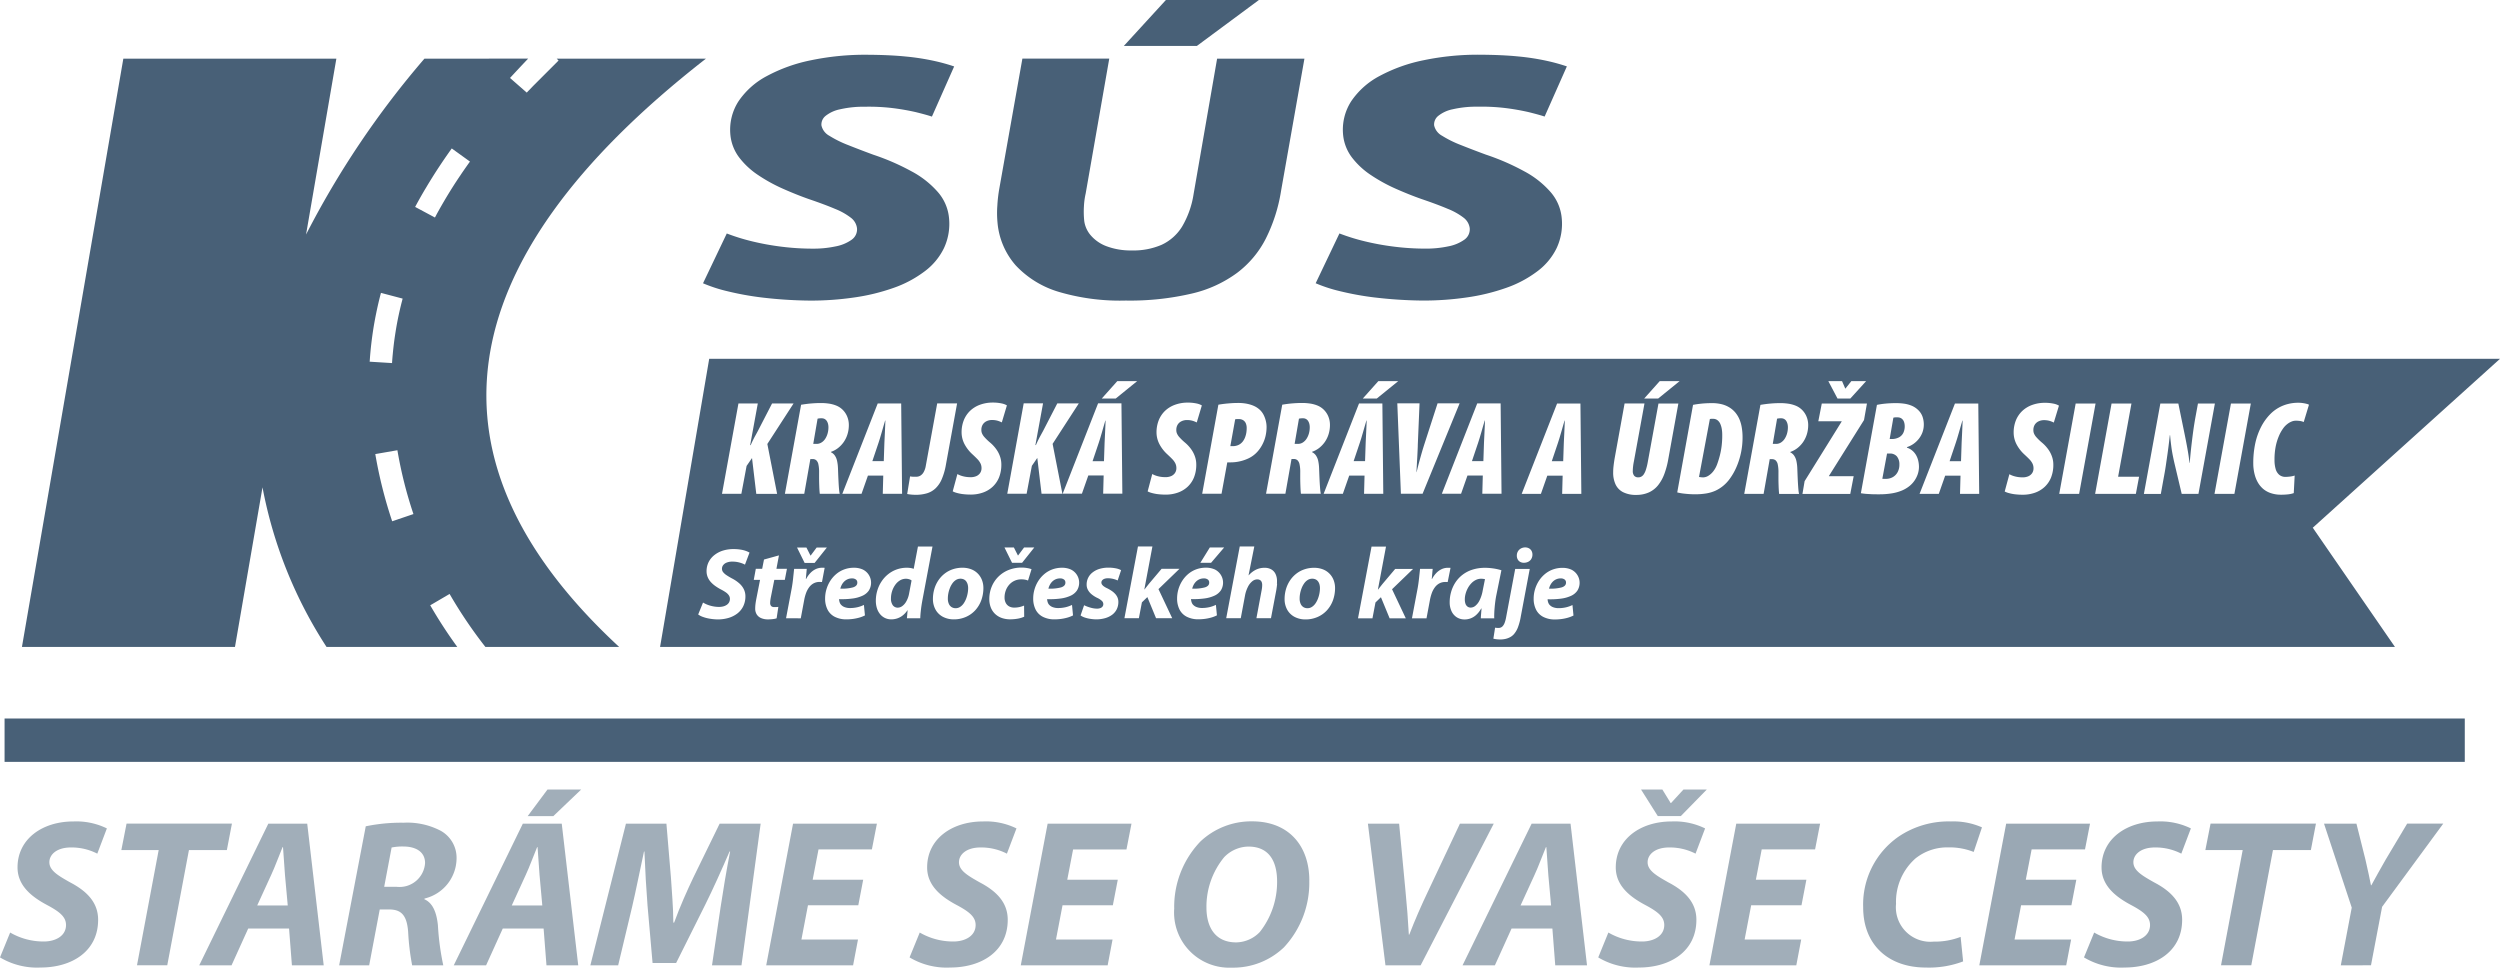
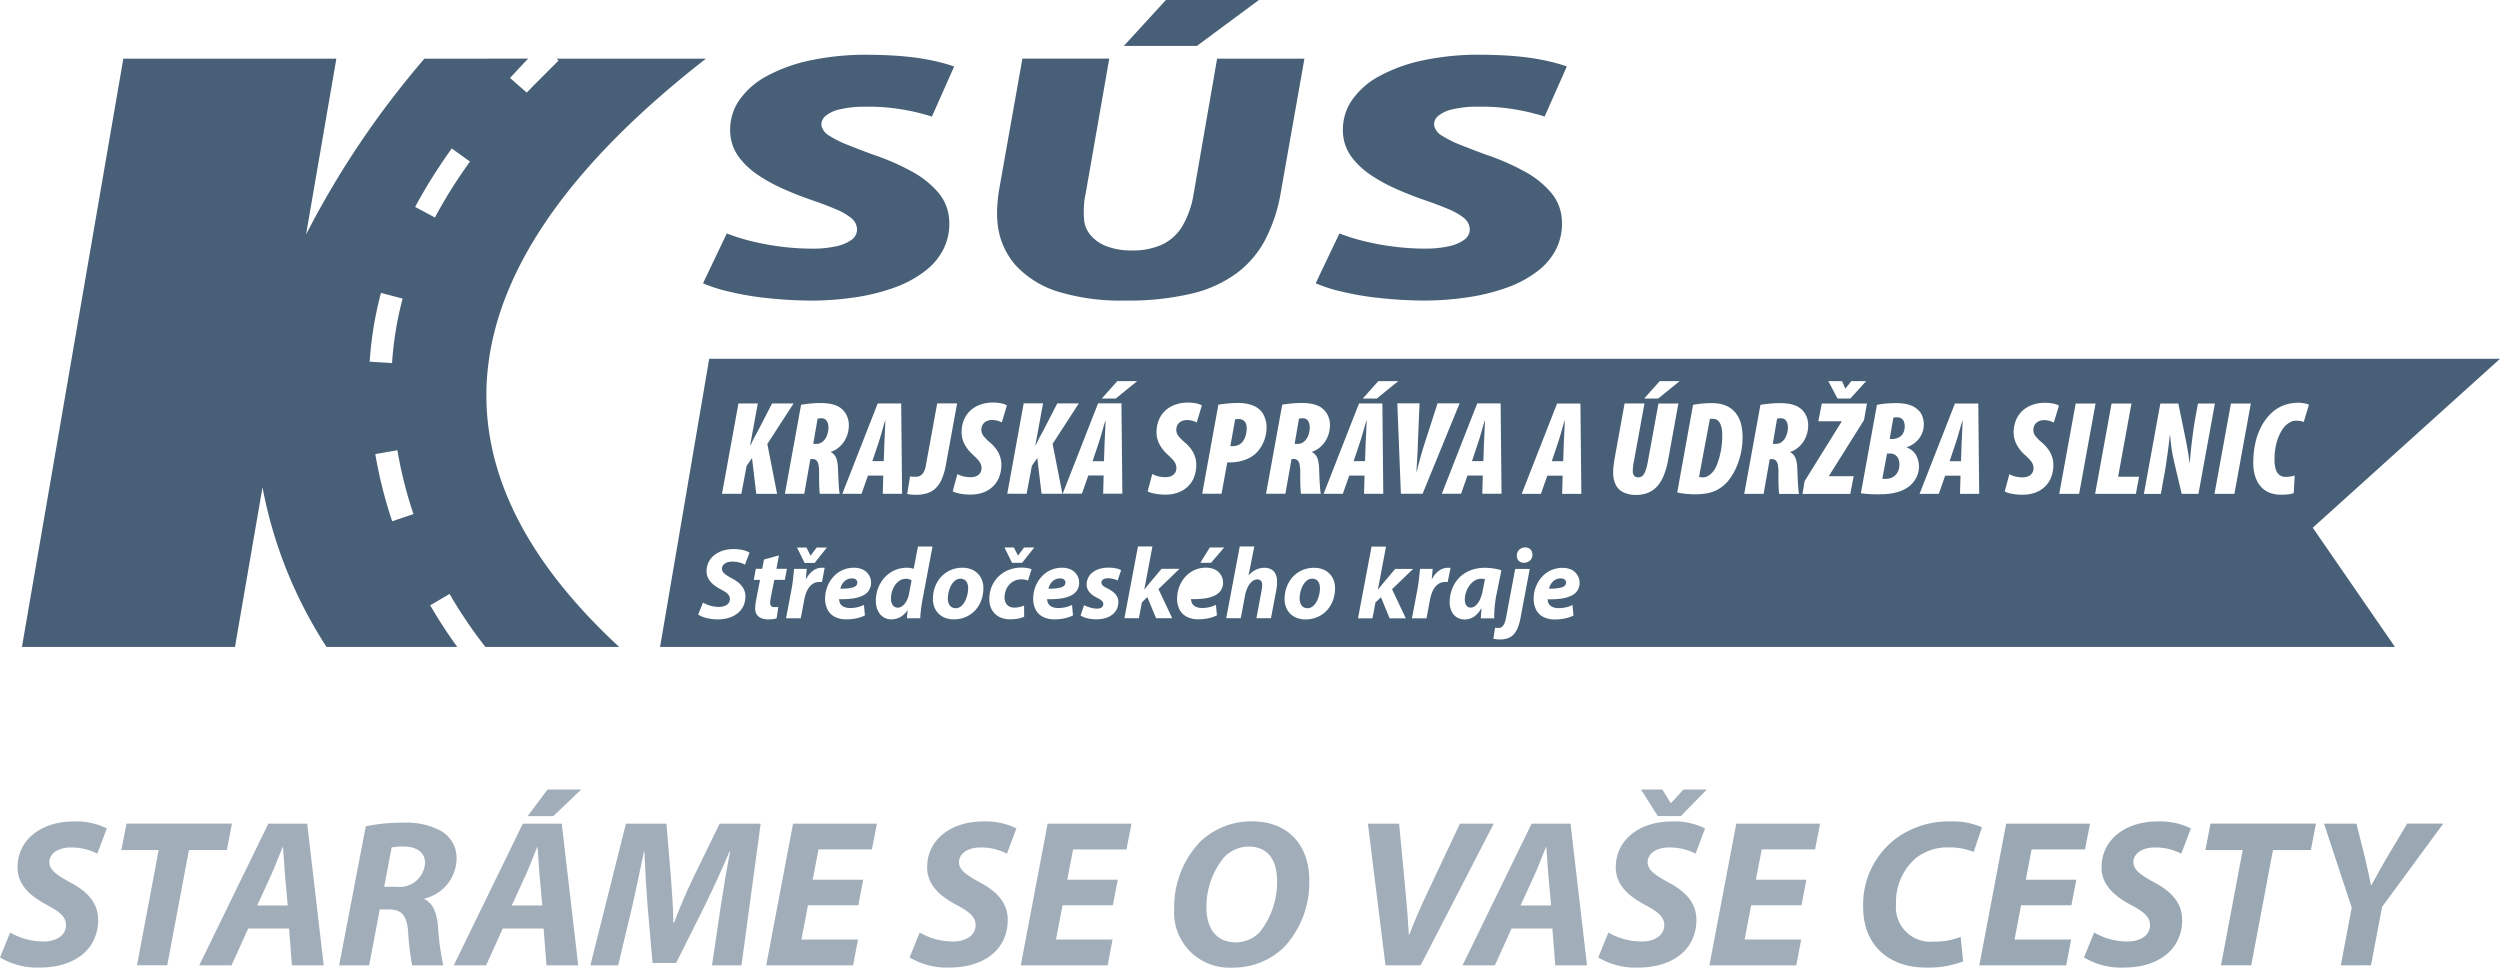
<svg xmlns="http://www.w3.org/2000/svg" width="224.851" height="87.03" viewBox="0 0 224.851 87.03">
  <defs>
    <clipPath id="clip-path">
      <rect id="Rectangle_4" data-name="Rectangle 4" width="224.851" height="87.03" fill="#486077" />
    </clipPath>
  </defs>
  <g id="Group_96" data-name="Group 96" transform="translate(-21 58)">
    <g id="Group_6" data-name="Group 6" transform="translate(21 -58)" clip-path="url(#clip-path)">
      <path id="Path_49" data-name="Path 49" d="M69.185,20.48H55.761l.166.171-.1.1-.1.1-.1.1-.1.1-.1.1-.1.1-.1.1-.1.1-.1.1-.1.1-.1.1-.1.1-.1.1-.1.1-.1.1-.1.1-.1.1-.1.1-.1.1-.1.1-.1.1-.1.1-.1.1-.1.105-.1.105-.1.105-.1.1-.1.106-.056.06L51.56,22.218l.058-.062.1-.109.1-.108.1-.107.1-.108.1-.107.1-.108.1-.107.1-.107.1-.106.1-.107.1-.106.1-.106.1-.106.1-.105.1-.106.071-.073H43.866A80.435,80.435,0,0,0,33.216,36.3l2.727-15.82H16.783L7.663,73.393h19.16L29.3,59.037A39.826,39.826,0,0,0,35.06,73.393H46.82a42.141,42.141,0,0,1-2.436-3.746l1.743-1.021a40.835,40.835,0,0,0,3.221,4.767H61.379C43.478,56.837,45.4,39,69.185,20.48M38.946,47.638l.011-.154.011-.154.012-.153.013-.153.014-.153.014-.153.015-.153.016-.152.016-.153.018-.152.018-.151.019-.151.019-.152.02-.151.021-.15.021-.15.022-.15.023-.149.023-.15.024-.149.025-.149.026-.148.026-.148.027-.149.028-.147.028-.148.029-.148.03-.147.03-.146.031-.147.031-.146.032-.146.033-.146.033-.146.034-.145.035-.145.035-.144.036-.144.037-.145.037-.144.034-.13,1.951.515-.034.13-.035.135-.035.135-.034.136-.033.136-.033.135-.032.136-.031.136-.031.136-.03.137-.03.137-.029.137-.028.138-.028.138-.027.138-.026.138-.026.139-.025.138-.024.139-.024.14-.023.139-.022.139-.022.14-.021.141-.021.14-.02.14-.02.141-.019.141-.018.141-.017.142-.017.142-.016.142-.015.142-.015.143-.014.142-.013.143L41,47.2l-.012.144-.012.144-.011.144-.01.144-.006.085-2.014-.125Zm2.017,14.452a40.24,40.24,0,0,1-1.519-6.044l1.988-.346a37.838,37.838,0,0,0,1.443,5.741Zm6.924-32.255-.082.115-.082.116-.082.116-.081.116-.081.116-.081.117-.08.116-.08.117-.079.117L47.082,31,47,31.115l-.078.117-.078.118-.078.118-.077.117-.077.118-.076.118-.075.118-.076.119-.075.118-.074.119-.074.119-.074.12-.073.119-.073.12-.072.12-.072.12-.072.12-.071.122-.071.121-.07.12-.07.121-.07.122-.07.122-.068.121-.068.122-.068.122-.067.122-.067.123L44.9,34.6l-.066.123-.025.047-1.781-.953.028-.054.069-.129.07-.129.07-.129.071-.128.071-.128.072-.128.072-.128.073-.127.073-.127.074-.128.074-.127.075-.126L44,32.1l.075-.126.075-.126.076-.126L44.3,31.6l.077-.125.077-.125.077-.124.078-.125.079-.125.078-.124.079-.124.08-.124.08-.123.08-.123.081-.123.081-.123.082-.123.082-.122.082-.123.083-.122.083-.121.083-.122.084-.121.084-.121.085-.121.084-.12.085-.12.085-.12.072-.1,1.639,1.183Z" transform="translate(-5.69 -15.206)" fill="#486077" />
      <path id="Path_50" data-name="Path 50" d="M464.926,40.956a39.452,39.452,0,0,0,4.285.275,26.908,26.908,0,0,0,3.978-.281,18.213,18.213,0,0,0,3.531-.858,10.183,10.183,0,0,0,2.783-1.472,5.71,5.71,0,0,0,1.763-2.107,5.167,5.167,0,0,0,.449-2.779,4.128,4.128,0,0,0-1.021-2.292,8.326,8.326,0,0,0-2.355-1.843,20.875,20.875,0,0,0-3.423-1.488q-1.228-.453-2.267-.868a9.822,9.822,0,0,1-1.69-.836,1.408,1.408,0,0,1-.711-.932.988.988,0,0,1,.362-.847,3.049,3.049,0,0,1,1.3-.6,9.426,9.426,0,0,1,2.259-.233,17.868,17.868,0,0,1,2.487.122,21.05,21.05,0,0,1,2.088.365c.6.149,1.085.281,1.441.4l2-4.511a16.758,16.758,0,0,0-1.81-.5,21.209,21.209,0,0,0-2.535-.392c-.99-.1-2.167-.153-3.523-.159a23.842,23.842,0,0,0-5,.493,14.383,14.383,0,0,0-3.982,1.424,7.034,7.034,0,0,0-2.55,2.276,4.725,4.725,0,0,0-.721,3.05,4,4,0,0,0,.792,2,7.039,7.039,0,0,0,1.7,1.578,14.621,14.621,0,0,0,2.218,1.223c.8.355,1.59.673,2.375.948.919.313,1.69.6,2.321.868a5.918,5.918,0,0,1,1.435.805,1.4,1.4,0,0,1,.543.932,1.136,1.136,0,0,1-.488,1.043,3.679,3.679,0,0,1-1.458.6,9.5,9.5,0,0,1-2.011.2,22.553,22.553,0,0,1-2.905-.185,22.934,22.934,0,0,1-2.636-.487,18.166,18.166,0,0,1-2.22-.693l-2.137,4.479a13.279,13.279,0,0,0,2.129.7,26.557,26.557,0,0,0,3.2.583" transform="translate(-341.261 -14.199)" fill="#486077" />
      <path id="Path_51" data-name="Path 51" d="M350,39.089a8.691,8.691,0,0,0,3.909,2.383,19.39,19.39,0,0,0,5.973.767,24.356,24.356,0,0,0,5.921-.624,11.068,11.068,0,0,0,4.092-1.864,8.912,8.912,0,0,0,2.587-3.087,14.657,14.657,0,0,0,1.372-4.3l2.1-11.88H368.1l-2.118,12.2a8.182,8.182,0,0,1-1.04,2.917,4.268,4.268,0,0,1-1.848,1.631,6.39,6.39,0,0,1-2.685.5,6.154,6.154,0,0,1-2.29-.392,3.462,3.462,0,0,1-1.4-.985,2.494,2.494,0,0,1-.567-1.26,8.058,8.058,0,0,1-.03-1.334,6.607,6.607,0,0,1,.156-1.144L358.4,20.48h-7.813l-2.076,11.69a12.977,12.977,0,0,0-.178,1.546,9.041,9.041,0,0,0,.013,1.472,6.7,6.7,0,0,0,1.652,3.9" transform="translate(-258.633 -15.207)" fill="#486077" />
      <path id="Path_52" data-name="Path 52" d="M404.746,0h-8.364L392.6,4.129h6.571Z" transform="translate(-291.52 0)" fill="#486077" />
      <path id="Path_53" data-name="Path 53" d="M258.951,35.763a3.684,3.684,0,0,1-1.458.6,9.5,9.5,0,0,1-2.011.2,22.5,22.5,0,0,1-2.905-.185,22.9,22.9,0,0,1-2.636-.487,18.157,18.157,0,0,1-2.22-.693l-2.137,4.479a13.287,13.287,0,0,0,2.129.7,26.561,26.561,0,0,0,3.2.583,39.455,39.455,0,0,0,4.285.275,26.909,26.909,0,0,0,3.979-.281,18.235,18.235,0,0,0,3.531-.858,10.186,10.186,0,0,0,2.782-1.472,5.709,5.709,0,0,0,1.763-2.107,5.162,5.162,0,0,0,.449-2.779,4.124,4.124,0,0,0-1.02-2.292,8.327,8.327,0,0,0-2.355-1.843,20.872,20.872,0,0,0-3.423-1.488q-1.228-.453-2.268-.868a9.823,9.823,0,0,1-1.69-.836,1.407,1.407,0,0,1-.711-.932.989.989,0,0,1,.361-.847,3.052,3.052,0,0,1,1.3-.6,9.431,9.431,0,0,1,2.26-.233,17.86,17.86,0,0,1,2.486.122,21.055,21.055,0,0,1,2.088.365c.6.149,1.085.281,1.441.4l2-4.511a16.764,16.764,0,0,0-1.811-.5,21.216,21.216,0,0,0-2.535-.392c-.99-.1-2.167-.153-3.523-.159a23.844,23.844,0,0,0-5,.493,14.373,14.373,0,0,0-3.981,1.424,7.035,7.035,0,0,0-2.551,2.276,4.726,4.726,0,0,0-.721,3.05,4,4,0,0,0,.792,2,7.036,7.036,0,0,0,1.7,1.578,14.583,14.583,0,0,0,2.218,1.223c.8.355,1.59.673,2.375.948.919.313,1.69.6,2.321.868a5.92,5.92,0,0,1,1.435.805,1.4,1.4,0,0,1,.543.932,1.134,1.134,0,0,1-.488,1.043" transform="translate(-182.354 -14.199)" fill="#486077" />
      <path id="Path_54" data-name="Path 54" d="M595.439,146.788a.872.872,0,0,0-.252-.346.633.633,0,0,0-.408-.136c-.061,0-.117,0-.168,0a.451.451,0,0,0-.123.022l-.976,5.209.169.022a1.707,1.707,0,0,0,.205.014.906.906,0,0,0,.464-.143,1.649,1.649,0,0,0,.448-.406,2.341,2.341,0,0,0,.346-.633c.094-.259.176-.527.246-.8a6.74,6.74,0,0,0,.161-.874,7.778,7.778,0,0,0,.05-1.015,3.034,3.034,0,0,0-.037-.462,1.884,1.884,0,0,0-.127-.454" transform="translate(-440.703 -108.637)" fill="#486077" />
      <path id="Path_55" data-name="Path 55" d="M620.507,146.388a.57.57,0,0,0-.187-.195.562.562,0,0,0-.3-.076c-.073,0-.142,0-.2.008a.916.916,0,0,0-.159.028l-.388,2.267h.3a.814.814,0,0,0,.452-.135,1.122,1.122,0,0,0,.335-.348,1.74,1.74,0,0,0,.207-.484,2.036,2.036,0,0,0,.067-.541,1.2,1.2,0,0,0-.031-.267.9.9,0,0,0-.1-.257" transform="translate(-459.83 -108.496)" fill="#486077" />
      <path id="Path_56" data-name="Path 56" d="M294.953,202.136a.546.546,0,0,0-.353-.1.978.978,0,0,0-.408.084,1.017,1.017,0,0,0-.309.217,1.216,1.216,0,0,0-.212.3,1.31,1.31,0,0,0-.117.32,3.812,3.812,0,0,0,1.145-.115c.255-.083.382-.223.382-.421V202.4a.332.332,0,0,0-.129-.268" transform="translate(-217.974 -150.014)" fill="#486077" />
      <path id="Path_57" data-name="Path 57" d="M455.675,202.441a.612.612,0,0,0-.217-.2.711.711,0,0,0-.332-.075.763.763,0,0,0-.408.12,1.132,1.132,0,0,0-.318.312,1.982,1.982,0,0,0-.226.43,2.751,2.751,0,0,0-.135.478,2.429,2.429,0,0,0-.041.451,1.128,1.128,0,0,0,.084.455.669.669,0,0,0,.239.3.688.688,0,0,0,.386.109.726.726,0,0,0,.392-.116,1.15,1.15,0,0,0,.312-.3,2.05,2.05,0,0,0,.227-.426,2.821,2.821,0,0,0,.14-.485,2.58,2.58,0,0,0,.047-.482,1.27,1.27,0,0,0-.035-.3.852.852,0,0,0-.116-.272" transform="translate(-337.108 -150.118)" fill="#486077" />
      <path id="Path_58" data-name="Path 58" d="M513.5,202.207c-.049-.009-.106-.018-.166-.026s-.124-.011-.188-.011a1.087,1.087,0,0,0-.477.114,1.453,1.453,0,0,0-.4.3,2.052,2.052,0,0,0-.312.432,2.41,2.41,0,0,0-.2.5,1.981,1.981,0,0,0-.071.512,1.18,1.18,0,0,0,.057.385.545.545,0,0,0,.179.258.482.482,0,0,0,.3.094.666.666,0,0,0,.408-.156,1.45,1.45,0,0,0,.385-.5,3.225,3.225,0,0,0,.281-.883Z" transform="translate(-379.94 -150.118)" fill="#486077" />
      <path id="Path_59" data-name="Path 59" d="M543.084,147.417c-.052.185-.1.37-.16.557s-.1.36-.152.519-.092.293-.127.4l-.564,1.676h1.027l.056-1.664c0-.115.011-.251.02-.414s.016-.338.025-.522.018-.368.025-.551.014-.35.019-.5h-.025c-.044.153-.093.322-.146.5" transform="translate(-402.513 -109.087)" fill="#486077" />
      <path id="Path_60" data-name="Path 60" d="M284.857,148.285a1.122,1.122,0,0,0,.335-.348,1.744,1.744,0,0,0,.206-.484,2.026,2.026,0,0,0,.067-.541,1.238,1.238,0,0,0-.031-.267.881.881,0,0,0-.1-.257.569.569,0,0,0-.187-.195.561.561,0,0,0-.3-.076c-.072,0-.141,0-.2.008a.944.944,0,0,0-.159.028l-.389,2.267h.3a.813.813,0,0,0,.452-.135" transform="translate(-210.955 -108.496)" fill="#486077" />
      <path id="Path_61" data-name="Path 61" d="M542.52,202.136a.546.546,0,0,0-.353-.1.981.981,0,0,0-.408.084,1.024,1.024,0,0,0-.309.217,1.215,1.215,0,0,0-.212.3,1.3,1.3,0,0,0-.117.32,3.809,3.809,0,0,0,1.145-.115c.255-.083.382-.223.382-.421V202.4a.334.334,0,0,0-.129-.268" transform="translate(-401.8 -150.014)" fill="#486077" />
      <path id="Path_62" data-name="Path 62" d="M473.943,148.9c0-.115.011-.251.02-.414s.017-.338.025-.523.019-.368.025-.551.014-.35.02-.5h-.025c-.045.153-.093.322-.146.5s-.105.37-.16.557-.105.36-.152.519-.092.293-.128.4l-.563,1.676h1.028Z" transform="translate(-351.113 -109.087)" fill="#486077" />
      <path id="Path_63" data-name="Path 63" d="M305.817,148.9c.005-.115.012-.251.02-.414s.017-.338.025-.523.019-.368.025-.551.014-.35.019-.5h-.024c-.045.153-.094.322-.146.5s-.105.37-.16.557-.105.36-.152.519-.092.293-.127.4l-.564,1.676h1.028Z" transform="translate(-226.274 -109.087)" fill="#486077" />
      <path id="Path_64" data-name="Path 64" d="M658.2,158.434h-.242l-.425,2.267a1.25,1.25,0,0,0,.153.01c.053,0,.107,0,.162,0a1.258,1.258,0,0,0,.641-.165,1.13,1.13,0,0,0,.427-.454,1.393,1.393,0,0,0,.152-.671,1.119,1.119,0,0,0-.222-.726.81.81,0,0,0-.646-.263" transform="translate(-488.236 -117.642)" fill="#486077" />
      <path id="Path_65" data-name="Path 65" d="M429.994,148.834a1.215,1.215,0,0,0,.531-.11,1.072,1.072,0,0,0,.366-.289,1.475,1.475,0,0,0,.226-.4,2.127,2.127,0,0,0,.114-.436,2.668,2.668,0,0,0,.029-.406,1.062,1.062,0,0,0-.081-.416.62.62,0,0,0-.237-.278.7.7,0,0,0-.392-.1c-.066,0-.129,0-.185,0a.632.632,0,0,0-.141.022l-.435,2.411h.205Z" transform="translate(-319.132 -108.706)" fill="#486077" />
      <path id="Path_66" data-name="Path 66" d="M515.269,148.9c.005-.115.012-.251.02-.414s.016-.338.025-.523.019-.368.025-.551.015-.35.019-.5h-.024c-.045.153-.094.322-.147.5s-.1.37-.159.557-.106.36-.152.519-.092.293-.127.4l-.564,1.676h1.028Z" transform="translate(-381.798 -109.087)" fill="#486077" />
-       <path id="Path_67" data-name="Path 67" d="M417.873,202.136a.546.546,0,0,0-.353-.1.976.976,0,0,0-.408.084,1.024,1.024,0,0,0-.309.217,1.23,1.23,0,0,0-.212.3,1.319,1.319,0,0,0-.116.32,3.814,3.814,0,0,0,1.145-.115c.255-.083.382-.223.382-.421V202.4a.331.331,0,0,0-.128-.268" transform="translate(-309.246 -150.014)" fill="#486077" />
      <path id="Path_68" data-name="Path 68" d="M367.639,202.136a.546.546,0,0,0-.353-.1.981.981,0,0,0-.408.084,1.024,1.024,0,0,0-.309.217,1.215,1.215,0,0,0-.212.3,1.322,1.322,0,0,0-.117.32,3.809,3.809,0,0,0,1.145-.115c.255-.083.382-.223.382-.421V202.4a.334.334,0,0,0-.129-.268" transform="translate(-271.945 -150.014)" fill="#486077" />
      <path id="Path_69" data-name="Path 69" d="M379.215,140.533l16.839-15.192H234.989L232.4,140.533l-1.83,10.723H386.606l-7.392-10.723ZM336.878,127.35l.285.663h.024l.525-.663h1.33l-1.423,1.567h-1.149l-.826-1.567Zm-16.4,0h1.789l-1.931,1.567h-1.257Zm-14.308,2,.081,8.127h-1.729l.044-1.64h-1.378l-.576,1.64h-1.729l3.183-8.127Zm-7.556,6.186c.038-.162.083-.346.135-.55s.11-.418.171-.641.124-.442.187-.659.125-.414.183-.6l1.208-3.738h1.983l-3.329,8.127H297.2l-.323-8.127h2l-.157,3.738c0,.183-.012.382-.022.6s-.02.436-.034.659-.024.436-.036.641-.02.388-.029.55Zm-3.443-8.187h1.789l-1.931,1.567h-1.257Zm-7.775,2.007c.3-.028.6-.042.89-.042a4.737,4.737,0,0,1,.724.048,2.9,2.9,0,0,1,.673.177,1.757,1.757,0,0,1,.555.354,1.826,1.826,0,0,1,.422.605,1.97,1.97,0,0,1,.16.77,2.775,2.775,0,0,1-.121.846,2.55,2.55,0,0,1-.343.711,2.519,2.519,0,0,1-.514.541,2.222,2.222,0,0,1-.63.338v.036a.883.883,0,0,1,.339.285,1.361,1.361,0,0,1,.207.474,3.756,3.756,0,0,1,.085.711q.012.307.025.651c.01.229.02.452.033.667s.027.408.042.575a2.615,2.615,0,0,0,.056.374h-1.789q-.014-.084-.026-.271c-.01-.125-.017-.273-.023-.449s-.012-.364-.014-.567,0-.416,0-.631a3.169,3.169,0,0,0-.061-.72.685.685,0,0,0-.193-.378.49.49,0,0,0-.338-.109h-.193l-.55,3.123h-1.741l1.456-8.006q.42-.073.873-.115m-6.616.115c.183-.032.378-.061.583-.084s.412-.04.62-.054.4-.018.584-.018a3.912,3.912,0,0,1,.47.024,3.519,3.519,0,0,1,.535.1,2.576,2.576,0,0,1,.537.207,1.94,1.94,0,0,1,.473.358,1.731,1.731,0,0,1,.3.45,2.478,2.478,0,0,1,.174.511,2.324,2.324,0,0,1,.059.474,3.62,3.62,0,0,1-.094.856,3.189,3.189,0,0,1-.261.713,3.082,3.082,0,0,1-.363.567,2.551,2.551,0,0,1-1.052.786,3.573,3.573,0,0,1-.727.223,3.665,3.665,0,0,1-.723.074h-.314l-.516,2.822h-1.741Zm-5.948,6.234a2.1,2.1,0,0,0,.512.2,2.561,2.561,0,0,0,.627.081,1.287,1.287,0,0,0,.521-.078.809.809,0,0,0,.372-.278.763.763,0,0,0,.139-.464.965.965,0,0,0-.1-.432,1.511,1.511,0,0,0-.274-.374c-.12-.125-.267-.265-.437-.424a3.32,3.32,0,0,1-.731-.951,2.3,2.3,0,0,1-.244-1,2.961,2.961,0,0,1,.193-1.1,2.43,2.43,0,0,1,.566-.854,2.558,2.558,0,0,1,.885-.548,3.289,3.289,0,0,1,1.147-.2,3.735,3.735,0,0,1,.827.081,1.5,1.5,0,0,1,.458.173l-.457,1.531a2.222,2.222,0,0,0-.393-.155,1.818,1.818,0,0,0-.48-.062,1.115,1.115,0,0,0-.5.108.813.813,0,0,0-.344.305.9.9,0,0,0-.122.478.767.767,0,0,0,.051.3,1.179,1.179,0,0,0,.225.35,4.885,4.885,0,0,0,.521.5,3.244,3.244,0,0,1,.577.639,2.532,2.532,0,0,1,.321.659,2.172,2.172,0,0,1,.1.631,3.077,3.077,0,0,1-.2,1.176,2.358,2.358,0,0,1-.582.858,2.5,2.5,0,0,1-.878.524,3.239,3.239,0,0,1-1.091.179,5.814,5.814,0,0,1-.78-.05,3.868,3.868,0,0,1-.537-.117,1.558,1.558,0,0,1-.305-.123Zm-3.142-8.356h1.789l-1.931,1.567h-1.257Zm-8.42,2h1.741l-.688,3.75h.049c.074-.175.148-.333.219-.476s.141-.275.21-.4.14-.257.212-.388l1.281-2.484h1.935l-2.358,3.642.879,4.485h-1.874l-.383-3.219-.488.711-.471,2.508h-1.741Zm.953,12.963-1.1,1.381h-.9l-.682-1.381h.846l.363.718h.018l.537-.718Zm-4.852-7.582a1.5,1.5,0,0,0-.274-.374c-.12-.125-.266-.265-.437-.424a3.32,3.32,0,0,1-.731-.951,2.3,2.3,0,0,1-.244-1,2.945,2.945,0,0,1,.193-1.1,2.423,2.423,0,0,1,.566-.854,2.553,2.553,0,0,1,.885-.548,3.288,3.288,0,0,1,1.147-.2,3.733,3.733,0,0,1,.826.081,1.5,1.5,0,0,1,.458.173l-.457,1.531a2.238,2.238,0,0,0-.392-.155,1.828,1.828,0,0,0-.481-.062,1.115,1.115,0,0,0-.5.108.813.813,0,0,0-.344.305.9.9,0,0,0-.122.478.771.771,0,0,0,.052.3,1.188,1.188,0,0,0,.225.35,4.962,4.962,0,0,0,.521.5,3.227,3.227,0,0,1,.577.639,2.509,2.509,0,0,1,.321.659,2.173,2.173,0,0,1,.1.631,3.077,3.077,0,0,1-.2,1.176,2.356,2.356,0,0,1-.582.858,2.5,2.5,0,0,1-.878.524,3.239,3.239,0,0,1-1.09.179,5.811,5.811,0,0,1-.781-.05,3.858,3.858,0,0,1-.537-.117,1.579,1.579,0,0,1-.305-.123l.42-1.555a2.086,2.086,0,0,0,.511.2,2.562,2.562,0,0,0,.628.081,1.284,1.284,0,0,0,.521-.078.809.809,0,0,0,.372-.278.766.766,0,0,0,.139-.464.963.963,0,0,0-.1-.432m-6.326,1.18a1.916,1.916,0,0,0,.271.032c.087,0,.185,0,.3,0a.7.7,0,0,0,.356-.1.86.86,0,0,0,.291-.309,1.663,1.663,0,0,0,.19-.547l1.032-5.643h1.789l-1.009,5.535a5.74,5.74,0,0,1-.372,1.284,2.469,2.469,0,0,1-.564.828,1.929,1.929,0,0,1-.777.444,3.446,3.446,0,0,1-1.017.133,3.953,3.953,0,0,1-.462-.028,2.862,2.862,0,0,1-.289-.045Zm-.8-6.56.081,8.127H250.6l.044-1.64h-1.378l-.576,1.64h-1.729l3.184-8.127Zm-8.133.006c.3-.028.6-.042.89-.042a4.726,4.726,0,0,1,.724.048,2.9,2.9,0,0,1,.673.177,1.764,1.764,0,0,1,.556.354,1.832,1.832,0,0,1,.421.605,1.974,1.974,0,0,1,.161.77,2.782,2.782,0,0,1-.12.846,2.559,2.559,0,0,1-.343.711,2.518,2.518,0,0,1-.514.541,2.215,2.215,0,0,1-.63.338v.036a.884.884,0,0,1,.339.285,1.346,1.346,0,0,1,.206.474,3.769,3.769,0,0,1,.086.711q.012.307.024.651c.011.229.021.452.033.667s.026.408.042.575a2.57,2.57,0,0,0,.056.374h-1.79q-.013-.084-.027-.271c-.01-.125-.017-.273-.023-.449s-.012-.364-.014-.567,0-.416,0-.631a3.2,3.2,0,0,0-.062-.72.684.684,0,0,0-.193-.378.491.491,0,0,0-.338-.109h-.193l-.549,3.123h-1.741l1.456-8.006c.28-.048.572-.087.874-.115m1.444,12.957-1.1,1.381h-.9l-.682-1.381h.845l.364.718h.018l.536-.718Zm-9.319,2.225a1.354,1.354,0,0,0,.315.273c.133.087.286.179.461.274a3.193,3.193,0,0,1,.647.432,1.738,1.738,0,0,1,.421.53,1.456,1.456,0,0,1,.15.656,2.021,2.021,0,0,1-.2.9,1.843,1.843,0,0,1-.536.648,2.426,2.426,0,0,1-.792.394,3.417,3.417,0,0,1-.965.132,4.741,4.741,0,0,1-.77-.076,3.317,3.317,0,0,1-.591-.16,1.646,1.646,0,0,1-.394-.209l.436-1.072a2.7,2.7,0,0,0,.41.2,2.961,2.961,0,0,0,.491.139,2.716,2.716,0,0,0,.544.053,1.528,1.528,0,0,0,.367-.044,1.015,1.015,0,0,0,.311-.135.663.663,0,0,0,.215-.224.626.626,0,0,0,.08-.315.565.565,0,0,0-.089-.312,1.018,1.018,0,0,0-.273-.275,3.629,3.629,0,0,0-.465-.275,4.545,4.545,0,0,1-.474-.291,2.485,2.485,0,0,1-.408-.356,1.549,1.549,0,0,1-.283-.438,1.389,1.389,0,0,1-.108-.542,1.841,1.841,0,0,1,.189-.833,1.876,1.876,0,0,1,.518-.626,2.384,2.384,0,0,1,.77-.4,3.185,3.185,0,0,1,.941-.136,3.976,3.976,0,0,1,.647.049,2.524,2.524,0,0,1,.472.118,1.892,1.892,0,0,1,.326.151l-.409,1.082a2.063,2.063,0,0,0-.273-.121,2.672,2.672,0,0,0-.394-.109,2.353,2.353,0,0,0-.479-.042,1.307,1.307,0,0,0-.511.092.729.729,0,0,0-.312.237.531.531,0,0,0-.1.317.5.5,0,0,0,.115.316m2.1-9.568-.471,2.508h-1.741l1.479-8.127h1.741l-.688,3.75h.048c.075-.175.148-.333.219-.476s.14-.275.21-.4.141-.257.212-.388l1.281-2.484h1.934l-2.358,3.642.879,4.485h-1.874l-.383-3.219Zm2.2,12.593a.364.364,0,0,0,.292.1h.182a1.653,1.653,0,0,0,.182-.017l-.154,1.027a1.231,1.231,0,0,1-.21.054c-.085.015-.176.026-.273.033s-.194.012-.29.012a1.494,1.494,0,0,1-.647-.127.854.854,0,0,1-.382-.339.983.983,0,0,1-.126-.5,3.682,3.682,0,0,1,.021-.375c.015-.13.038-.282.07-.452l.345-1.763h-.564l.182-.991h.573l.164-.836,1.345-.373-.227,1.209h.945l-.191.991h-.945l-.3,1.508c-.012.059-.024.121-.035.188s-.02.135-.027.2a1.545,1.545,0,0,0-.011.176.4.4,0,0,0,.08.269m4.582-2.15c-.032,0-.065,0-.1,0s-.071-.005-.108-.005a1.148,1.148,0,0,0-.547.13,1.213,1.213,0,0,0-.4.352,2.026,2.026,0,0,0-.276.515,3.8,3.8,0,0,0-.168.621l-.309,1.654H241.9l.5-2.645c.032-.17.059-.339.083-.512s.044-.337.06-.5.033-.307.047-.443.026-.25.037-.347h1.136q-.02.224-.041.451c-.014.15-.028.3-.041.458h.027a2.306,2.306,0,0,1,.37-.524,1.614,1.614,0,0,1,.479-.355,1.317,1.317,0,0,1,.57-.13h.123a1.151,1.151,0,0,1,.123.007Zm4.217.765a1.377,1.377,0,0,1-.573.472,3.046,3.046,0,0,1-.907.252,7.269,7.269,0,0,1-1.2.056.745.745,0,0,0,.015.145,1.089,1.089,0,0,0,.045.164.661.661,0,0,0,.076.145.8.8,0,0,0,.348.258,1.343,1.343,0,0,0,.506.088,2.935,2.935,0,0,0,.671-.076,2.751,2.751,0,0,0,.574-.206l.091.945a2.877,2.877,0,0,1-.55.209,4.177,4.177,0,0,1-.573.112,4.48,4.48,0,0,1-.532.033,2.252,2.252,0,0,1-1.065-.232,1.484,1.484,0,0,1-.645-.648,2.171,2.171,0,0,1-.217-1,2.921,2.921,0,0,1,.115-.807,2.968,2.968,0,0,1,.333-.75,2.694,2.694,0,0,1,.535-.622,2.406,2.406,0,0,1,.719-.426,2.5,2.5,0,0,1,.888-.157,1.925,1.925,0,0,1,.8.16,1.32,1.32,0,0,1,.544,1.886m4.835.771c-.036.189-.07.383-.1.581s-.053.394-.073.588-.032.38-.038.557h-1.2l.063-.718h-.018a1.947,1.947,0,0,1-.435.475,1.633,1.633,0,0,1-.5.263,1.737,1.737,0,0,1-.521.08,1.323,1.323,0,0,1-.535-.111,1.3,1.3,0,0,1-.439-.324,1.567,1.567,0,0,1-.3-.527,2.223,2.223,0,0,1-.111-.72,3.2,3.2,0,0,1,.13-.9,3.035,3.035,0,0,1,.371-.809,2.815,2.815,0,0,1,.587-.654,2.649,2.649,0,0,1,.775-.44,2.754,2.754,0,0,1,.936-.159,2.292,2.292,0,0,1,.3.022,1.48,1.48,0,0,1,.307.078l.382-2.009h1.309Zm5.266.136a2.711,2.711,0,0,1-.55.892,2.5,2.5,0,0,1-.841.586,2.68,2.68,0,0,1-1.066.212,2.093,2.093,0,0,1-.989-.232,1.627,1.627,0,0,1-.654-.639,1.947,1.947,0,0,1-.238-.965,3.19,3.19,0,0,1,.124-.886,2.835,2.835,0,0,1,.355-.77,2.583,2.583,0,0,1,.557-.609,2.468,2.468,0,0,1,.735-.4,2.677,2.677,0,0,1,.883-.143,2.153,2.153,0,0,1,.8.143,1.667,1.667,0,0,1,.959.973,1.985,1.985,0,0,1,.126.71,3.234,3.234,0,0,1-.2,1.127m4.214-1.8a1.283,1.283,0,0,0-.259-.078,1.731,1.731,0,0,0-.341-.03,1.449,1.449,0,0,0-.631.136,1.427,1.427,0,0,0-.475.363,1.624,1.624,0,0,0-.3.519,1.773,1.773,0,0,0-.105.608,1.051,1.051,0,0,0,.117.509.75.75,0,0,0,.312.306.948.948,0,0,0,.444.1,2.206,2.206,0,0,0,.5-.056,2.782,2.782,0,0,0,.383-.126l.01,1a2.3,2.3,0,0,1-.54.17,3.88,3.88,0,0,1-.724.066,2.235,2.235,0,0,1-.756-.123,1.685,1.685,0,0,1-.592-.358,1.6,1.6,0,0,1-.387-.574,2.081,2.081,0,0,1-.138-.773,2.89,2.89,0,0,1,.215-1.108,2.716,2.716,0,0,1,.6-.9,2.767,2.767,0,0,1,.917-.6,3.11,3.11,0,0,1,1.166-.218,2.959,2.959,0,0,1,.521.045,2.124,2.124,0,0,1,.379.1Zm4.4.893a1.38,1.38,0,0,1-.573.472,3.052,3.052,0,0,1-.907.252,7.263,7.263,0,0,1-1.2.056.723.723,0,0,0,.015.145,1.083,1.083,0,0,0,.045.164.7.7,0,0,0,.076.145.805.805,0,0,0,.349.258,1.344,1.344,0,0,0,.506.088,2.941,2.941,0,0,0,.671-.076,2.735,2.735,0,0,0,.574-.206l.091.945a2.891,2.891,0,0,1-.55.209,4.2,4.2,0,0,1-.572.112,4.494,4.494,0,0,1-.532.033,2.252,2.252,0,0,1-1.065-.232,1.482,1.482,0,0,1-.645-.648,2.174,2.174,0,0,1-.217-1,2.92,2.92,0,0,1,.115-.807,2.977,2.977,0,0,1,.333-.75,2.694,2.694,0,0,1,.535-.622,2.408,2.408,0,0,1,.719-.426,2.5,2.5,0,0,1,.888-.157,1.922,1.922,0,0,1,.8.16,1.321,1.321,0,0,1,.544,1.886m2.326-.444a1.67,1.67,0,0,0,.409.252,3.4,3.4,0,0,1,.357.207,1.786,1.786,0,0,1,.318.262,1.18,1.18,0,0,1,.229.332,1.017,1.017,0,0,1,.086.417,1.487,1.487,0,0,1-.153.677,1.394,1.394,0,0,1-.425.494,1.94,1.94,0,0,1-.644.3,3.009,3.009,0,0,1-.814.1,3.944,3.944,0,0,1-.545-.056,2.9,2.9,0,0,1-.473-.12,1.366,1.366,0,0,1-.345-.178l.318-.918a3.024,3.024,0,0,0,.32.136,3.38,3.38,0,0,0,.41.121,2.045,2.045,0,0,0,.434.051.838.838,0,0,0,.312-.054.425.425,0,0,0,.188-.145.337.337,0,0,0,.063-.2.4.4,0,0,0-.124-.294,1.546,1.546,0,0,0-.43-.279,2.535,2.535,0,0,1-.476-.3,1.348,1.348,0,0,1-.339-.389.979.979,0,0,1-.13-.5,1.359,1.359,0,0,1,.548-1.107,1.868,1.868,0,0,1,.618-.311,2.745,2.745,0,0,1,.787-.109,3.3,3.3,0,0,1,.685.065,1.576,1.576,0,0,1,.461.162l-.309.927a1.9,1.9,0,0,0-.229-.092,2.146,2.146,0,0,0-.3-.076,1.963,1.963,0,0,0-.362-.031.9.9,0,0,0-.3.049.465.465,0,0,0-.2.136.314.314,0,0,0-.074.207.348.348,0,0,0,.136.257m.025-8.256.044-1.64h-1.379l-.576,1.64h-1.729l3.184-8.127h2.1l.081,8.127Zm4.757,11.2-.782-1.9-.49.473-.273,1.427h-1.3l1.218-6.453h1.3l-.727,3.863h.018l.2-.257.2-.252,1.135-1.345h1.609l-1.891,1.826,1.236,2.618Zm5.826-2.5a1.379,1.379,0,0,1-.572.472,3.055,3.055,0,0,1-.907.252,7.272,7.272,0,0,1-1.2.056.746.746,0,0,0,.016.145,1.052,1.052,0,0,0,.045.164.681.681,0,0,0,.076.145.8.8,0,0,0,.349.258,1.341,1.341,0,0,0,.505.088,2.933,2.933,0,0,0,.671-.076,2.75,2.75,0,0,0,.574-.206l.091.945a2.893,2.893,0,0,1-.55.209,4.178,4.178,0,0,1-.573.112,4.476,4.476,0,0,1-.531.033,2.253,2.253,0,0,1-1.065-.232,1.485,1.485,0,0,1-.646-.648,2.18,2.18,0,0,1-.216-1,2.965,2.965,0,0,1,.448-1.557,2.709,2.709,0,0,1,.534-.622,2.425,2.425,0,0,1,.72-.426,2.5,2.5,0,0,1,.888-.157,1.923,1.923,0,0,1,.8.16,1.32,1.32,0,0,1,.544,1.886m-.881-2.483h-.964l.854-1.381h1.29Zm5.943,1.88c-.008.091-.018.185-.031.282s-.025.188-.04.274l-.482,2.545h-1.309l.454-2.436c.019-.087.033-.177.046-.271a2.2,2.2,0,0,0,.018-.284.665.665,0,0,0-.045-.259.368.368,0,0,0-.145-.176.484.484,0,0,0-.263-.065.721.721,0,0,0-.447.178,1.532,1.532,0,0,0-.385.5,2.837,2.837,0,0,0-.259.777l-.382,2.036h-1.309l1.218-6.453h1.309L283.5,144.8l.018.009a2.078,2.078,0,0,1,.624-.489,1.749,1.749,0,0,1,.794-.183,1.2,1.2,0,0,1,.6.141.933.933,0,0,1,.385.409,1.44,1.44,0,0,1,.137.65c0,.071,0,.152-.01.244m5.03,1.511a2.7,2.7,0,0,1-.55.892,2.493,2.493,0,0,1-.841.586,2.676,2.676,0,0,1-1.066.212,2.091,2.091,0,0,1-.989-.232,1.628,1.628,0,0,1-.655-.639,1.953,1.953,0,0,1-.237-.965,3.193,3.193,0,0,1,.124-.886,2.837,2.837,0,0,1,.355-.77,2.583,2.583,0,0,1,.557-.609,2.467,2.467,0,0,1,.735-.4,2.671,2.671,0,0,1,.883-.143,2.152,2.152,0,0,1,.8.143,1.668,1.668,0,0,1,.959.973,1.991,1.991,0,0,1,.126.71,3.223,3.223,0,0,1-.2,1.127m.9-9.607h-1.729l3.184-8.127h2.1l.081,8.127h-1.729l.044-1.64h-1.378Zm4.208,11.2-.782-1.9-.491.473-.272,1.427h-1.3l1.218-6.453h1.3l-.727,3.863h.018l.2-.257.2-.252,1.136-1.345h1.609l-1.891,1.826,1.237,2.618Zm5.125-3.267c-.035,0-.071-.005-.108-.005a1.149,1.149,0,0,0-.547.13,1.214,1.214,0,0,0-.4.352,2.018,2.018,0,0,0-.276.515,3.878,3.878,0,0,0-.168.621l-.309,1.654h-1.309l.5-2.645c.032-.17.059-.339.083-.512s.044-.337.061-.5.033-.307.047-.443.026-.25.037-.347h1.136q-.021.224-.041.451c-.014.15-.027.3-.041.458H300a2.314,2.314,0,0,1,.37-.524,1.625,1.625,0,0,1,.479-.355,1.316,1.316,0,0,1,.569-.13h.123a1.169,1.169,0,0,1,.123.007l-.255,1.273c-.032,0-.065,0-.1,0m3.11,2.385a2.181,2.181,0,0,1-.453.582,1.563,1.563,0,0,1-.512.309,1.538,1.538,0,0,1-.526.091,1.3,1.3,0,0,1-.7-.194,1.285,1.285,0,0,1-.469-.539,1.859,1.859,0,0,1-.171-.812,3.347,3.347,0,0,1,.121-.9,3.119,3.119,0,0,1,.368-.841,2.827,2.827,0,0,1,.626-.7,2.874,2.874,0,0,1,.893-.48,3.669,3.669,0,0,1,1.172-.179,4.753,4.753,0,0,1,.533.03c.179.02.349.045.509.079s.3.07.43.109l-.473,2.327c-.027.145-.053.3-.076.476s-.042.35-.058.53-.029.358-.035.527-.01.326,0,.467h-1.209c0-.132.014-.273.026-.421s.024-.3.038-.461Zm3.563.727a5.113,5.113,0,0,1-.252.955,2.068,2.068,0,0,1-.367.627,1.232,1.232,0,0,1-.342.268,1.632,1.632,0,0,1-.418.155,2.07,2.07,0,0,1-.458.05,2.808,2.808,0,0,1-.311-.016,2.116,2.116,0,0,1-.317-.056l.155-.991a1.148,1.148,0,0,0,.134.021c.046,0,.1.006.156.006a.564.564,0,0,0,.215-.036.474.474,0,0,0,.192-.141.962.962,0,0,0,.164-.291,2.673,2.673,0,0,0,.129-.486l.818-4.354h1.309Zm.947-5.183a.7.7,0,0,1-.279.252.867.867,0,0,1-.387.088h-.009a.685.685,0,0,1-.324-.079.551.551,0,0,1-.221-.22.7.7,0,0,1-.082-.337.746.746,0,0,1,.1-.391.719.719,0,0,1,.272-.261.8.8,0,0,1,.377-.094.7.7,0,0,1,.339.08.577.577,0,0,1,.231.224.685.685,0,0,1,.085.34.748.748,0,0,1-.107.4m4.152,2.84a1.377,1.377,0,0,1-.573.472,3.05,3.05,0,0,1-.907.252,7.265,7.265,0,0,1-1.2.056.723.723,0,0,0,.015.145,1.116,1.116,0,0,0,.045.164.7.7,0,0,0,.076.145.805.805,0,0,0,.349.258,1.343,1.343,0,0,0,.506.088,2.933,2.933,0,0,0,.67-.076,2.73,2.73,0,0,0,.574-.206l.091.945a2.892,2.892,0,0,1-.55.209,4.181,4.181,0,0,1-.573.112,4.473,4.473,0,0,1-.531.033,2.252,2.252,0,0,1-1.065-.232,1.483,1.483,0,0,1-.645-.648,2.174,2.174,0,0,1-.217-1,2.921,2.921,0,0,1,.115-.807,2.987,2.987,0,0,1,.333-.75,2.7,2.7,0,0,1,.535-.622,2.409,2.409,0,0,1,.719-.426,2.5,2.5,0,0,1,.888-.157,1.924,1.924,0,0,1,.8.16,1.321,1.321,0,0,1,.544,1.886m-1.371-8.7.044-1.64h-1.379l-.576,1.64h-1.729l3.184-8.127h2.1l.081,8.127Zm9.194-1.8a3.647,3.647,0,0,1-.56,1.015,2.26,2.26,0,0,1-.826.649,2.718,2.718,0,0,1-1.144.229,2.521,2.521,0,0,1-1.191-.249,1.5,1.5,0,0,1-.668-.691,2.489,2.489,0,0,1-.217-1.061,5.188,5.188,0,0,1,.037-.617c.026-.229.062-.472.107-.734l.883-4.871h1.789l-.952,5.209a4.65,4.65,0,0,0-.1.868.654.654,0,0,0,.127.424.461.461,0,0,0,.362.143.54.54,0,0,0,.258-.056.607.607,0,0,0,.229-.2,1.6,1.6,0,0,0,.2-.42,4.915,4.915,0,0,0,.171-.693l.963-5.269h1.789l-.906,5a7.633,7.633,0,0,1-.351,1.326m6.878-1.847a6.519,6.519,0,0,1-.416,1.278,5.372,5.372,0,0,1-.573,1,3.333,3.333,0,0,1-.616.657,3.177,3.177,0,0,1-.691.43,3.317,3.317,0,0,1-.818.241,6.112,6.112,0,0,1-1.035.076c-.163,0-.343-.006-.534-.02s-.379-.032-.561-.056a4.382,4.382,0,0,1-.478-.092l1.421-7.874c.215-.044.469-.081.761-.111s.608-.044.942-.046a3.621,3.621,0,0,1,.91.108,2.49,2.49,0,0,1,.691.3,2.221,2.221,0,0,1,.5.438,2.5,2.5,0,0,1,.385.645,3.3,3.3,0,0,1,.2.736,5.16,5.16,0,0,1,.065.789,6.736,6.736,0,0,1-.153,1.506m4.447-.094a.884.884,0,0,1,.339.285,1.347,1.347,0,0,1,.206.474,3.77,3.77,0,0,1,.086.711q.012.307.025.651c.01.229.02.452.033.667s.026.408.042.575a2.61,2.61,0,0,0,.056.374h-1.789c-.009-.056-.018-.146-.027-.271s-.017-.273-.023-.449-.012-.364-.013-.567,0-.416,0-.631a3.2,3.2,0,0,0-.061-.72.685.685,0,0,0-.193-.378.491.491,0,0,0-.338-.109h-.194l-.549,3.123H328.08l1.456-8.006c.279-.048.571-.087.873-.115s.6-.042.89-.042a4.731,4.731,0,0,1,.724.048,2.894,2.894,0,0,1,.673.177,1.76,1.76,0,0,1,.555.354,1.833,1.833,0,0,1,.421.605,1.975,1.975,0,0,1,.161.77,2.773,2.773,0,0,1-.121.846,2.579,2.579,0,0,1-.343.711,2.507,2.507,0,0,1-.515.541,2.207,2.207,0,0,1-.629.338Zm5.394,3.738h-4.3l.193-1.145,3.333-5.365v-.024h-2.1l.311-1.592h4.062l-.263,1.483-3.155,5.028v.024h2.225Zm6.07-1.78a2.367,2.367,0,0,1-.3.594,2.29,2.29,0,0,1-.44.474,2.847,2.847,0,0,1-.7.414,4.023,4.023,0,0,1-.9.249,7,7,0,0,1-1.144.084c-.282,0-.522,0-.715-.012s-.363-.018-.508-.032-.279-.032-.41-.053l1.445-7.946a6.975,6.975,0,0,1,.777-.115c.292-.028.6-.042.914-.042a5.036,5.036,0,0,1,.72.044,2.809,2.809,0,0,1,.687.177,1.875,1.875,0,0,1,.594.382,1.536,1.536,0,0,1,.4.593,2.135,2.135,0,0,1,.124.721,2.063,2.063,0,0,1-.118.7,2.123,2.123,0,0,1-.333.595,2.269,2.269,0,0,1-.485.458,2.176,2.176,0,0,1-.58.286v.048a1.473,1.473,0,0,1,.5.283,1.5,1.5,0,0,1,.333.414,1.867,1.867,0,0,1,.186.494,2.448,2.448,0,0,1,.061.52,2.083,2.083,0,0,1-.108.668m3.8,1.78.045-1.64h-1.379l-.576,1.64h-1.729l3.183-8.127h2.1l.081,8.127Zm8.437-6.415a2.244,2.244,0,0,0-.392-.155,1.829,1.829,0,0,0-.48-.062,1.117,1.117,0,0,0-.5.108.81.81,0,0,0-.344.305.9.9,0,0,0-.122.478.775.775,0,0,0,.051.3,1.209,1.209,0,0,0,.225.35,4.935,4.935,0,0,0,.521.5,3.242,3.242,0,0,1,.577.639,2.5,2.5,0,0,1,.32.659,2.154,2.154,0,0,1,.1.631,3.066,3.066,0,0,1-.2,1.176,2.344,2.344,0,0,1-.582.858,2.492,2.492,0,0,1-.877.524,3.241,3.241,0,0,1-1.091.179,5.807,5.807,0,0,1-.78-.05,3.822,3.822,0,0,1-.537-.117,1.59,1.59,0,0,1-.306-.123l.42-1.555a2.08,2.08,0,0,0,.512.2,2.553,2.553,0,0,0,.627.081,1.283,1.283,0,0,0,.521-.078.812.812,0,0,0,.372-.278.763.763,0,0,0,.139-.464.959.959,0,0,0-.1-.432,1.544,1.544,0,0,0-.274-.374c-.12-.125-.267-.265-.438-.424a3.322,3.322,0,0,1-.73-.951,2.29,2.29,0,0,1-.244-1,2.944,2.944,0,0,1,.192-1.1,2.427,2.427,0,0,1,.566-.854,2.558,2.558,0,0,1,.885-.548,3.285,3.285,0,0,1,1.147-.2,3.731,3.731,0,0,1,.826.081,1.5,1.5,0,0,1,.458.173Zm.487,6.415,1.479-8.127h1.789l-1.479,8.127Zm6.892,0h-3.664l1.479-8.127h1.789l-1.2,6.584h1.886Zm4.124,0-.593-2.508c-.061-.251-.112-.476-.154-.677s-.078-.382-.108-.551-.056-.331-.076-.49-.041-.324-.06-.494-.035-.358-.054-.561h-.024q-.033.3-.083.723c-.033.28-.073.587-.12.925s-.1.693-.154,1.069-.124.766-.2,1.166l-.252,1.4h-1.524l1.479-8.127h1.62l.559,2.725c.08.392.15.746.208,1.059s.107.6.145.848.066.487.084.7h.024c.022-.229.047-.493.076-.794s.064-.627.106-.979.087-.717.14-1.1.113-.762.181-1.146l.241-1.314h1.523l-1.479,8.127Zm4.739,0h-1.79l1.479-8.127h1.789Zm6.235-6.463a1.222,1.222,0,0,0-.288-.088,2.576,2.576,0,0,0-.44-.032,1.018,1.018,0,0,0-.374.081,1.576,1.576,0,0,0-.38.225,1.853,1.853,0,0,0-.339.345,3.575,3.575,0,0,0-.418.742,4.732,4.732,0,0,0-.289.965,6.111,6.111,0,0,0-.1,1.176,2.891,2.891,0,0,0,.1.8,1.065,1.065,0,0,0,.32.527.848.848,0,0,0,.572.191,2.8,2.8,0,0,0,.29-.016,2.569,2.569,0,0,0,.29-.04,1.846,1.846,0,0,0,.241-.064l-.081,1.58a2.293,2.293,0,0,1-.477.108,5.253,5.253,0,0,1-.658.036,2.829,2.829,0,0,1-.957-.151,2.077,2.077,0,0,1-.681-.39,2.259,2.259,0,0,1-.447-.544,2.775,2.775,0,0,1-.262-.609,3.667,3.667,0,0,1-.124-.583,3.556,3.556,0,0,1-.035-.472,8.408,8.408,0,0,1,.188-1.913,6.009,6.009,0,0,1,.541-1.487,4.7,4.7,0,0,1,.786-1.085,3.391,3.391,0,0,1,.768-.591,3.442,3.442,0,0,1,.855-.337,3.749,3.749,0,0,1,.894-.109,2.879,2.879,0,0,1,.421.03,2.79,2.79,0,0,1,.355.072.627.627,0,0,1,.2.078Z" transform="translate(-171.203 -93.07)" fill="#486077" />
      <path id="Path_70" data-name="Path 70" d="M382.66,147.417c-.053.185-.1.37-.159.557s-.106.36-.152.519-.092.293-.127.4l-.564,1.676h1.027l.056-1.664c0-.115.011-.251.02-.414s.016-.338.025-.522.019-.368.025-.551.014-.35.019-.5h-.024c-.045.153-.093.322-.146.5" transform="translate(-283.393 -109.087)" fill="#486077" />
      <path id="Path_71" data-name="Path 71" d="M312.577,202.171a1.049,1.049,0,0,0-.538.155,1.43,1.43,0,0,0-.423.406,2.022,2.022,0,0,0-.277.566,2.154,2.154,0,0,0-.1.636,1.03,1.03,0,0,0,.165.62.547.547,0,0,0,.453.217.688.688,0,0,0,.39-.135,1.272,1.272,0,0,0,.363-.412,2.239,2.239,0,0,0,.256-.7l.227-1.2a.635.635,0,0,0-.215-.107,1.012,1.012,0,0,0-.3-.047" transform="translate(-231.106 -150.118)" fill="#486077" />
      <path id="Path_72" data-name="Path 72" d="M682.045,147.417c-.053.185-.106.37-.16.557s-.106.36-.152.519-.092.293-.127.4l-.564,1.676h1.028l.055-1.664c.005-.115.012-.251.02-.414s.017-.338.025-.522.018-.368.025-.551.015-.35.019-.5h-.024c-.045.153-.093.322-.146.5" transform="translate(-505.695 -109.087)" fill="#486077" />
      <path id="Path_73" data-name="Path 73" d="M661.337,146.059a.588.588,0,0,0-.2-.195.626.626,0,0,0-.315-.076c-.061,0-.125,0-.192,0a.741.741,0,0,0-.183.032l-.332,1.917h.169a1.38,1.38,0,0,0,.669-.151.921.921,0,0,0,.391-.406,1.382,1.382,0,0,0,.094-.868.9.9,0,0,0-.1-.257" transform="translate(-490.157 -108.251)" fill="#486077" />
      <path id="Path_74" data-name="Path 74" d="M452.984,148.285a1.124,1.124,0,0,0,.335-.348,1.746,1.746,0,0,0,.207-.484,2.017,2.017,0,0,0,.067-.541,1.236,1.236,0,0,0-.03-.267.9.9,0,0,0-.1-.257.527.527,0,0,0-.482-.271c-.073,0-.141,0-.2.008a.919.919,0,0,0-.159.028l-.389,2.267h.3a.815.815,0,0,0,.452-.135" transform="translate(-335.794 -108.496)" fill="#486077" />
      <path id="Path_75" data-name="Path 75" d="M332.791,202.441a.6.6,0,0,0-.217-.2.71.71,0,0,0-.332-.075.764.764,0,0,0-.408.12,1.137,1.137,0,0,0-.318.312,1.983,1.983,0,0,0-.226.43,2.771,2.771,0,0,0-.135.478,2.4,2.4,0,0,0-.041.451,1.129,1.129,0,0,0,.083.455.669.669,0,0,0,.239.3.689.689,0,0,0,.386.109.725.725,0,0,0,.392-.116,1.152,1.152,0,0,0,.312-.3,2.061,2.061,0,0,0,.227-.426,2.845,2.845,0,0,0,.139-.485,2.577,2.577,0,0,0,.047-.482,1.284,1.284,0,0,0-.035-.3.857.857,0,0,0-.117-.272" transform="translate(-245.864 -150.118)" fill="#486077" />
      <path id="Path_76" data-name="Path 76" d="M.913,296.946a5.981,5.981,0,0,0,3.009.806c1.053.007,2.016-.49,2.016-1.482,0-.728-.557-1.189-1.721-1.808-1.352-.721-2.64-1.722-2.64-3.372,0-2.576,2.248-4.135,5.017-4.135a6.241,6.241,0,0,1,3.018.626l-.861,2.27a5.053,5.053,0,0,0-2.37-.557c-1.274,0-1.94.633-1.941,1.328,0,.741.782,1.2,1.861,1.809,1.55.808,2.525,1.84,2.525,3.369,0,2.832-2.349,4.293-5.185,4.293A6.494,6.494,0,0,1,0,299.183Z" transform="translate(0 -213.073)" fill="#486077" opacity="0.51" />
      <path id="Path_77" data-name="Path 77" d="M45.751,290.1H42.394l.467-2.377h9.478l-.456,2.377h-3.41l-1.951,10.365H43.8Z" transform="translate(-31.479 -213.647)" fill="#486077" opacity="0.51" />
      <path id="Path_78" data-name="Path 78" d="M74,297.16l-1.5,3.309H69.594l6.214-12.742h3.5l1.482,12.742H77.931l-.257-3.309Zm3.556-2.075-.249-2.745c-.054-.7-.116-1.723-.177-2.5h-.04c-.33.78-.68,1.769-1.024,2.5l-1.257,2.746Z" transform="translate(-51.676 -213.646)" fill="#486077" opacity="0.51" />
      <path id="Path_79" data-name="Path 79" d="M120.879,287.719a15.81,15.81,0,0,1,3.409-.323,6.47,6.47,0,0,1,3.35.734,2.779,2.779,0,0,1,1.409,2.487,3.745,3.745,0,0,1-2.884,3.6l-.011.064c.757.334,1.092,1.173,1.216,2.323a23.559,23.559,0,0,0,.483,3.619h-2.8a22.314,22.314,0,0,1-.359-3.006c-.116-1.543-.647-2.019-1.725-2.019h-.83l-.951,5.025h-2.7Zm1.658,5.442h1.12a2.3,2.3,0,0,0,2.557-2.137c0-1.029-.861-1.488-1.948-1.488a4.88,4.88,0,0,0-1.062.091Z" transform="translate(-87.983 -213.401)" fill="#486077" opacity="0.51" />
      <path id="Path_80" data-name="Path 80" d="M162.924,288.311l-1.5,3.309h-2.909l6.214-12.742h3.5l1.482,12.742h-2.856l-.257-3.309Zm3.556-2.075-.249-2.745c-.054-.7-.116-1.723-.177-2.5h-.04c-.33.78-.68,1.769-1.024,2.5l-1.257,2.746Zm3.493-10.425-2.5,2.388h-2.308l1.779-2.388Z" transform="translate(-117.705 -204.798)" fill="#486077" opacity="0.51" />
      <path id="Path_81" data-name="Path 81" d="M217.146,300.469l.777-5.262c.212-1.376.492-3.128.852-4.974h-.051c-.716,1.655-1.5,3.406-2.2,4.809l-2.605,5.218H211.8l-.453-5.165c-.111-1.4-.213-3.161-.279-4.862h-.039c-.368,1.691-.746,3.609-1.068,4.975l-1.256,5.261h-2.5l3.2-12.742h3.641l.407,4.847c.071,1.191.211,2.635.215,4.052h.073c.51-1.417,1.182-2.91,1.728-4.058l2.363-4.84h3.69l-1.725,12.742Z" transform="translate(-153.108 -213.646)" fill="#486077" opacity="0.51" />
      <path id="Path_82" data-name="Path 82" d="M275.94,295.067h-4.526l-.589,3.08h5.088l-.441,2.321h-7.814l2.414-12.742h7.542l-.452,2.318h-4.8l-.526,2.727h4.544Z" transform="translate(-198.745 -213.646)" fill="#486077" opacity="0.51" />
      <path id="Path_83" data-name="Path 83" d="M318.653,296.946a5.981,5.981,0,0,0,3.009.806c1.053.007,2.017-.49,2.017-1.482,0-.728-.557-1.189-1.721-1.808-1.352-.721-2.64-1.722-2.64-3.372,0-2.576,2.248-4.135,5.017-4.135a6.241,6.241,0,0,1,3.018.626l-.861,2.27a5.053,5.053,0,0,0-2.37-.557c-1.274,0-1.94.633-1.941,1.328,0,.741.782,1.2,1.861,1.809,1.55.808,2.525,1.84,2.525,3.369,0,2.832-2.349,4.293-5.185,4.293a6.494,6.494,0,0,1-3.644-.911Z" transform="translate(-235.931 -213.073)" fill="#486077" opacity="0.51" />
      <path id="Path_84" data-name="Path 84" d="M364.865,295.067H360.34l-.589,3.08h5.088l-.441,2.321h-7.814L359,287.727h7.542l-.452,2.318h-4.8l-.526,2.727h4.544Z" transform="translate(-264.775 -213.646)" fill="#486077" opacity="0.51" />
      <path id="Path_85" data-name="Path 85" d="M422.317,292.238a8.505,8.505,0,0,1-2.278,6.012,6.586,6.586,0,0,1-4.7,1.827,4.961,4.961,0,0,1-5.17-5.31,8.486,8.486,0,0,1,2.354-6.033,6.665,6.665,0,0,1,4.648-1.815c3.365,0,5.15,2.268,5.15,5.318m-7.662-2.089a6.989,6.989,0,0,0-1.59,4.525c0,1.79.809,3.133,2.671,3.133a3.005,3.005,0,0,0,2.126-.932,7.24,7.24,0,0,0,1.556-4.56c0-1.591-.575-3.125-2.574-3.125a3.069,3.069,0,0,0-2.189.959" transform="translate(-304.56 -213.047)" fill="#486077" opacity="0.51" />
      <path id="Path_86" data-name="Path 86" d="M479.422,300.469l-1.58-12.742h2.809l.573,6.061c.136,1.357.227,2.6.3,3.916h.043c.477-1.245,1.072-2.61,1.7-3.925l2.852-6.052h3.042l-6.576,12.742Z" transform="translate(-354.813 -213.646)" fill="#486077" opacity="0.51" />
      <path id="Path_87" data-name="Path 87" d="M515.32,297.16l-1.5,3.309h-2.909l6.214-12.742h3.5l1.482,12.742h-2.857l-.258-3.309Zm3.556-2.075-.249-2.745c-.054-.7-.115-1.723-.177-2.5h-.04c-.33.78-.68,1.769-1.024,2.5l-1.257,2.746Z" transform="translate(-379.37 -213.646)" fill="#486077" opacity="0.51" />
      <path id="Path_88" data-name="Path 88" d="M559.213,288.671a5.982,5.982,0,0,0,3.01.806c1.053.007,2.016-.49,2.016-1.482,0-.728-.557-1.188-1.721-1.808-1.352-.721-2.64-1.721-2.64-3.372,0-2.576,2.248-4.135,5.017-4.135a6.24,6.24,0,0,1,3.018.626l-.86,2.27a5.054,5.054,0,0,0-2.37-.557c-1.274,0-1.94.633-1.941,1.329,0,.741.782,1.2,1.861,1.809,1.55.808,2.526,1.84,2.526,3.369,0,2.832-2.35,4.293-5.185,4.293a6.5,6.5,0,0,1-3.643-.91Zm4.446-10.473-1.508-2.388h1.92l.74,1.208h.044l1.109-1.208h2.1l-2.337,2.388Z" transform="translate(-414.555 -204.798)" fill="#486077" opacity="0.51" />
      <path id="Path_89" data-name="Path 89" d="M605.426,295.067H600.9l-.589,3.08H605.4l-.441,2.321h-7.814l2.415-12.742H607.1l-.452,2.318h-4.8l-.526,2.727h4.544Z" transform="translate(-443.399 -213.646)" fill="#486077" opacity="0.51" />
      <path id="Path_90" data-name="Path 90" d="M659.843,299.543a8.657,8.657,0,0,1-3.357.55c-3.377,0-5.632-2.057-5.632-5.408a7.428,7.428,0,0,1,3.216-6.387,8.025,8.025,0,0,1,4.674-1.344,6.367,6.367,0,0,1,2.793.531l-.743,2.212a5.916,5.916,0,0,0-2.31-.409,4.566,4.566,0,0,0-2.917.986,5.193,5.193,0,0,0-1.758,4.094,3.1,3.1,0,0,0,3.388,3.394,6.4,6.4,0,0,0,2.422-.426Z" transform="translate(-483.279 -213.073)" fill="#486077" opacity="0.55" />
      <path id="Path_91" data-name="Path 91" d="M699.711,295.067h-4.525l-.589,3.08h5.088l-.441,2.321H691.43l2.415-12.742h7.542l-.452,2.318h-4.8l-.526,2.727h4.544Z" transform="translate(-513.409 -213.646)" fill="#486077" opacity="0.55" />
      <path id="Path_92" data-name="Path 92" d="M728.912,296.946a5.981,5.981,0,0,0,3.009.806c1.053.007,2.016-.49,2.016-1.482,0-.728-.557-1.189-1.721-1.808-1.352-.721-2.64-1.722-2.64-3.372,0-2.576,2.248-4.135,5.017-4.135a6.241,6.241,0,0,1,3.018.626l-.861,2.27a5.053,5.053,0,0,0-2.37-.557c-1.273,0-1.94.633-1.941,1.328,0,.741.782,1.2,1.861,1.809,1.55.808,2.525,1.84,2.525,3.369,0,2.832-2.35,4.293-5.185,4.293a6.494,6.494,0,0,1-3.644-.911Z" transform="translate(-540.562 -213.073)" fill="#486077" opacity="0.55" />
      <path id="Path_93" data-name="Path 93" d="M773.75,290.1h-3.357l.467-2.377h9.478l-.456,2.377h-3.41l-1.951,10.365H771.8Z" transform="translate(-572.041 -213.647)" fill="#486077" opacity="0.55" />
      <path id="Path_94" data-name="Path 94" d="M813.347,300.469l.985-5.191-2.494-7.551h2.916l.811,3.239c.241,1.061.37,1.653.494,2.3h.038c.376-.686.766-1.4,1.3-2.327l1.92-3.217h3.246l-5.5,7.484-1,5.258Z" transform="translate(-602.815 -213.646)" fill="#486077" opacity="0.55" />
      <g id="Group_95" data-name="Group 95">
        <path id="Path_95" data-name="Path 95" d="M0,0H221.271" transform="translate(0.411 66.571)" fill="#486077" />
-         <path id="Path_95_-_Outline" data-name="Path 95 - Outline" d="M221.272,1.952H0v-3.9H221.272Z" transform="translate(0.411 66.571)" fill="#486077" />
      </g>
    </g>
  </g>
</svg>